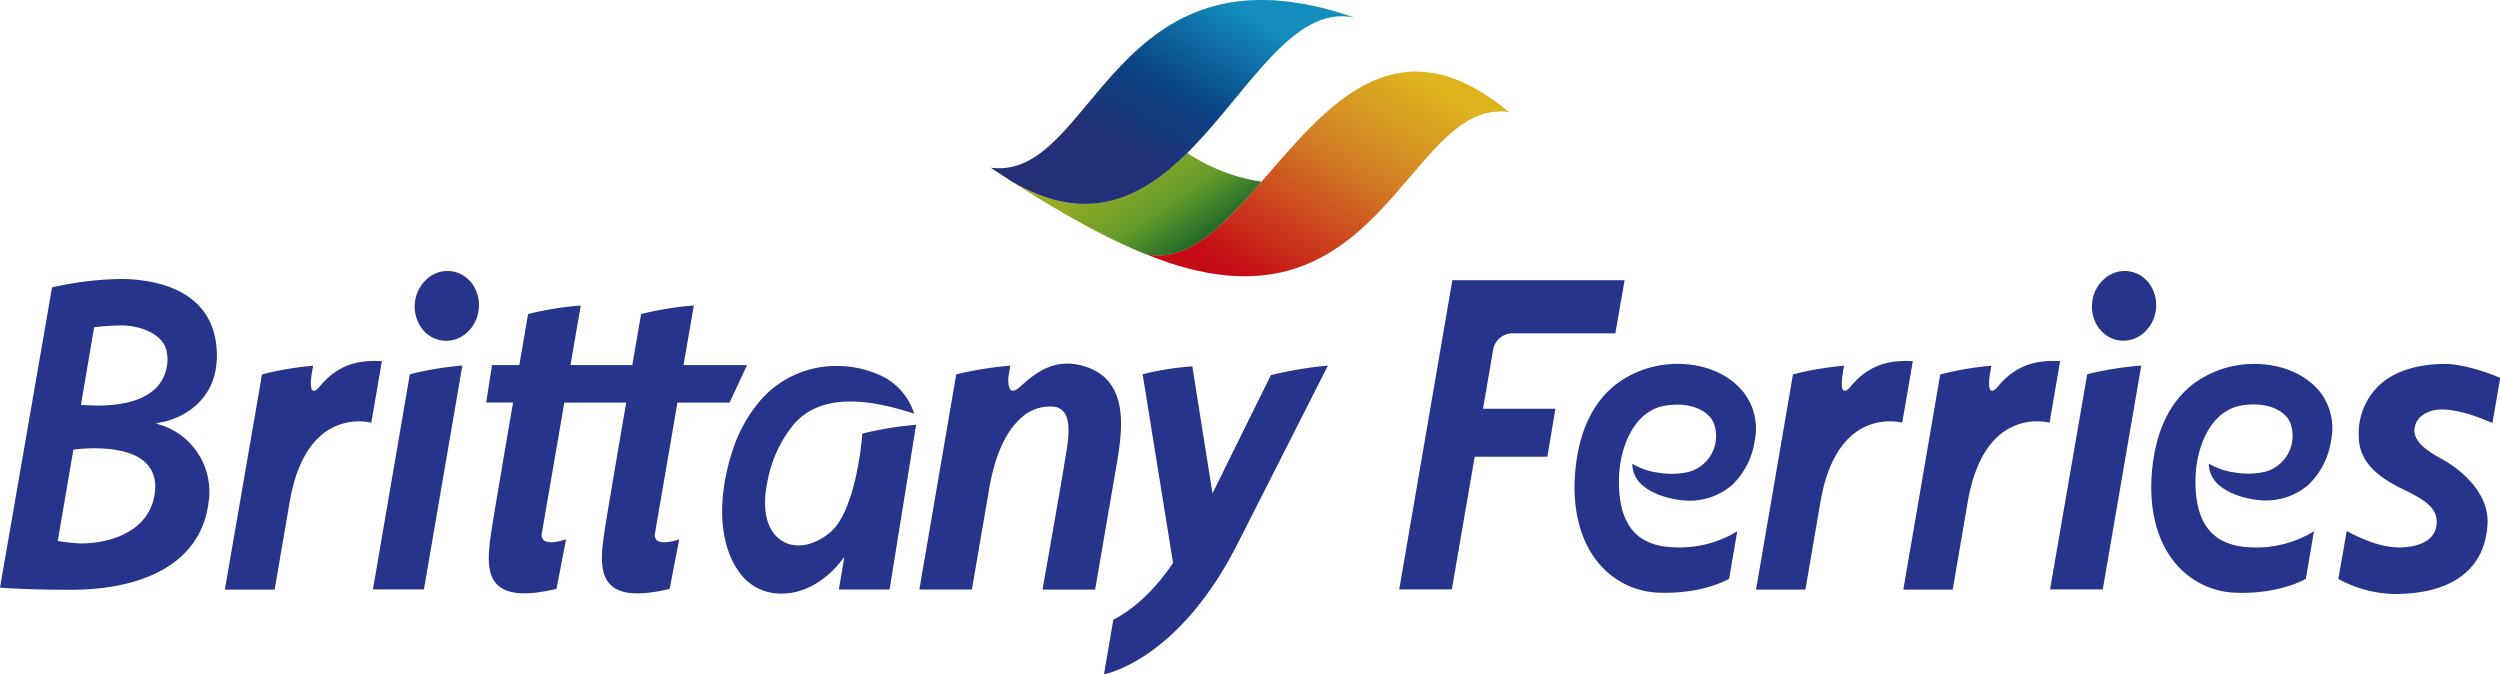
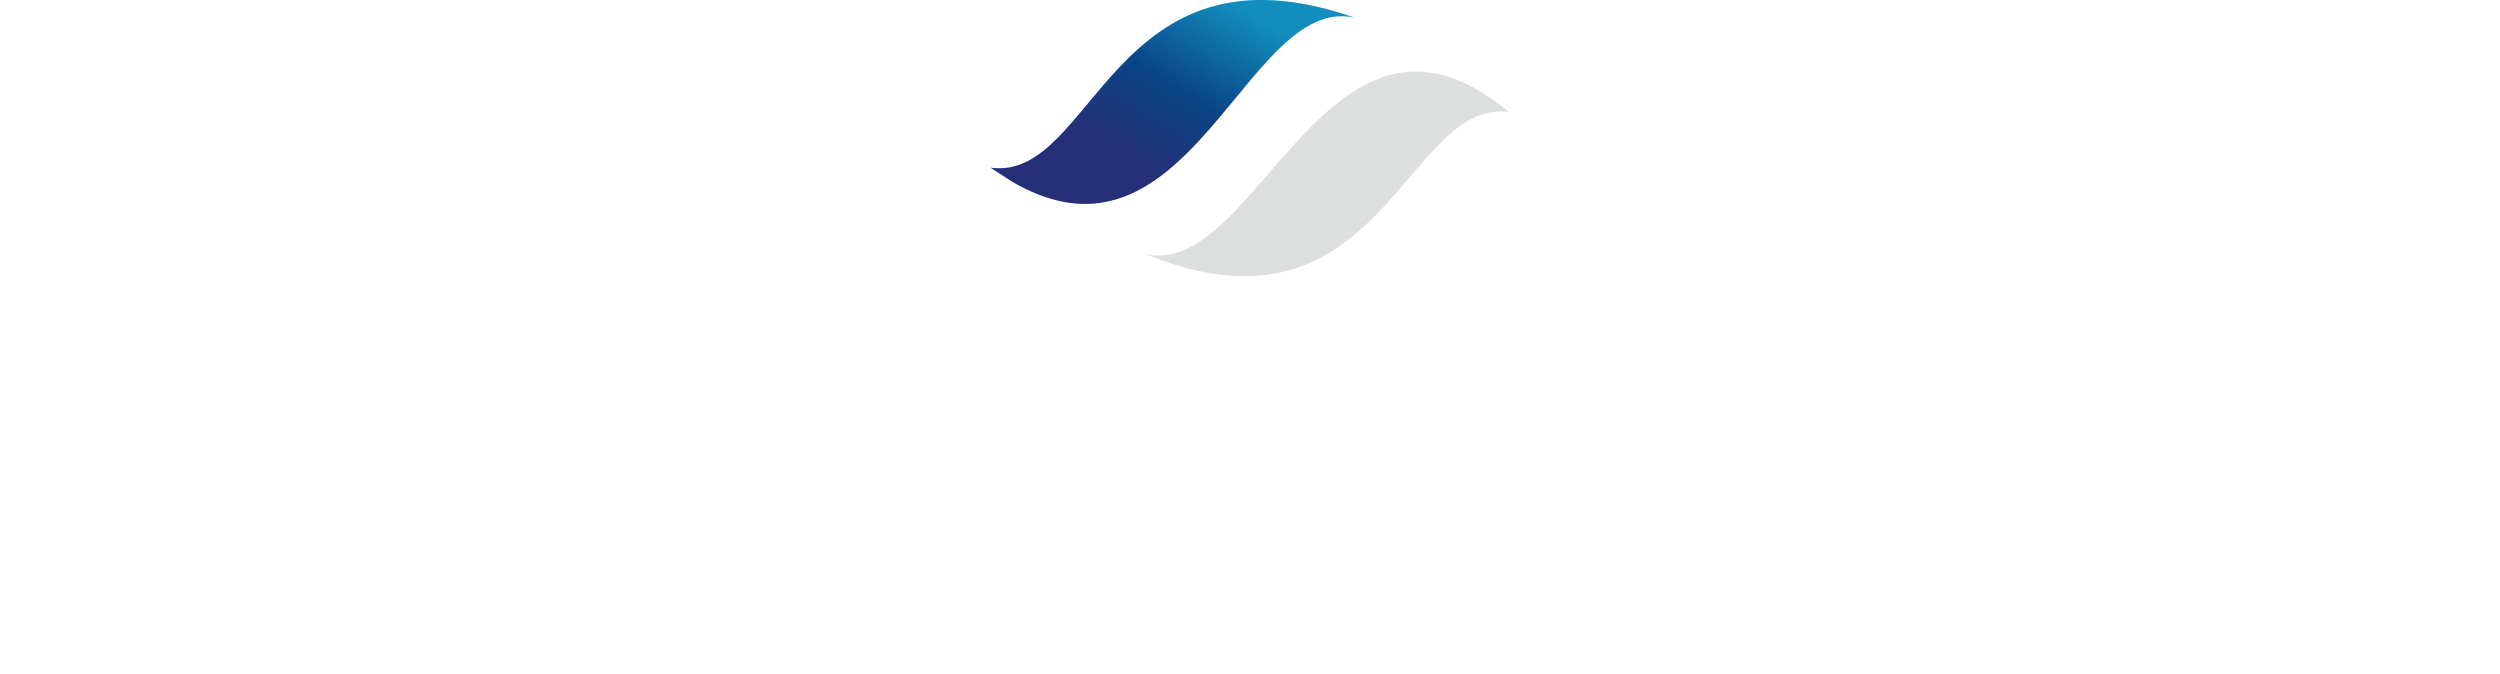
<svg xmlns="http://www.w3.org/2000/svg" viewBox="0 0 538.23 145.18">
  <defs>
    <style>.cls-5{fill:#1f292c}.cls-13{fill:#27348b}.cls-14{filter:url(#luminosity-invert)}</style>
    <linearGradient id="Dégradé_vert" x1="232.75" x2="265.53" y1="21.53" y2="69.78" gradientUnits="userSpaceOnUse">
      <stop offset=".24" stop-color="#bccf21" />
      <stop offset=".5" stop-color="#76b82a" />
      <stop offset=".74" stop-color="#02622c" />
    </linearGradient>
    <filter id="luminosity-invert" color-interpolation-filters="sRGB" filterUnits="userSpaceOnUse">
      <feColorMatrix values="-1 0 0 0 1 0 -1 0 0 1 0 0 -1 0 1 0 0 0 1 0" />
    </filter>
    <linearGradient id="Dégradé_bleu" x1="234.96" x2="269.81" y1="49.29" y2="-9.18" gradientUnits="userSpaceOnUse">
      <stop offset=".24" stop-color="#27348b" />
      <stop offset=".52" stop-color="#0053a1" />
      <stop offset=".84" stop-color="#0bbbef" />
    </linearGradient>
    <linearGradient id="Dégradé_orange" x1="268.78" x2="303.05" y1="67.89" y2="10.38" gradientUnits="userSpaceOnUse">
      <stop offset=".1" stop-color="#e30613" />
      <stop offset=".62" stop-color="#f39325" />
      <stop offset=".94" stop-color="#ffcd1c" />
    </linearGradient>
  </defs>
  <g style="isolation:isolate">
    <g id="Calque_1" data-name="Calque 1">
-       <path fill="url(#Dégradé_vert)" d="M271.6 39.12c-8.19 9.43-16 17.63-24.93 15.59-5.12-2-14.46-6.39-28.92-15.68 16.41 9.64 28.05 3.56 37.83-6.1a39.76 39.76 0 0 0 16 6.19z" />
      <g mask="url(#mask)">
-         <path d="M271.6 39.12c-8.19 9.43-16 17.63-24.93 15.59-5.12-2-14.46-6.39-28.92-15.68 16.41 9.64 28.05 3.56 37.83-6.1a39.76 39.76 0 0 0 16 6.19z" class="cls-5" opacity=".2" />
-       </g>
+         </g>
      <path fill="url(#Dégradé_bleu)" d="M291.6 3.8c-13.26-3-23 16.24-36 29.13-9.78 9.66-21.42 15.74-37.83 6.1q-2.06-1.31-4.24-2.77l-.22-.15c22.34 3.05 26.01-50.57 78.29-32.31z" />
      <g mask="url(#mask-2)">
        <path fill="#242349" d="M291.6 3.8c-13.26-3-23 16.24-36 29.13-9.78 9.66-21.42 15.74-37.83 6.1q-2.06-1.31-4.24-2.77l-.22-.15c22.34 3.05 26.01-50.57 78.29-32.31z" opacity=".3" />
      </g>
-       <path fill="url(#Dégradé_orange)" d="M324.84 24.11c-22.3-3-27.41 51.18-77.78 30.75l-.39-.15c9 2 16.74-6.16 24.93-15.59 13.81-15.89 28.89-35.25 53.24-15.01z" />
      <g mask="url(#mask-3)">
        <path d="M324.84 24.11c-22.3-3-27.41 51.18-77.78 30.75l-.39-.15c9 2 16.74-6.16 24.93-15.59 13.81-15.89 28.89-35.25 53.24-15.01z" class="cls-5" opacity=".15" />
      </g>
-       <path d="M26.64 60.06a70.9 70.9 0 0 0-15.44 1.81l-1.63 9.44L0 126.52c1.67.12 7 .45 14 .45 18.18.29 29.48-6.59 30.91-18.89a15.07 15.07 0 0 0-9.58-16.34l-1.79-.59 1.85-.37c.48-.1 11.76-2.5 11.29-15-.53-13.24-12.78-15.53-20.04-15.72zm6.74 45.37A10.81 10.81 0 0 1 29 113.6c-3.15 2.4-7.65 3.4-11.65 3.4a45.73 45.73 0 0 1-4.92-.52L15.8 96.8c.43-.06 10.91-1.51 15.46 2.73a7 7 0 0 1 2.12 5.9zm.42-22.12c-2.46 2.63-6.76 4-12.79 4-1 0-3.58-.13-3.58-.13l2.83-16.71a45.71 45.71 0 0 1 6.3-.4c4.31.18 8.89 2.11 9.4 6a8.88 8.88 0 0 1-2.16 7.24zM232.58 78.62c-6.08-1.45-10.06 2.08-12.7 4.41l-.34.3c-.79.7-1.38.92-1.82.7s-.76-1.3-.6-3l.39-2.3a73.84 73.84 0 0 0-11.64 1.87l-7.94 46.32h11.31l3.84-22.38c1.25-6.7 3.45-11.53 6.54-14.36a9.05 9.05 0 0 1 7.22-2.62 3.15 3.15 0 0 1 2.26 1.22c1.57 2.1.83 6.47.23 10-.08.47-.16.93-.23 1.37-.71 4.45-4.29 24.73-4.66 26.79h11.33l4.53-26.34c1.32-7.73 3.31-19.33-7.72-21.98zM91.27 126.89l8.27-48.19a69.67 69.67 0 0 0-11.3 1.87l-7.95 46.32zM97.18 58.4a6 6 0 0 0-.85-.06 6.63 6.63 0 0 0-4.27 1.59 8 8 0 0 0-1.41 10.55 6.51 6.51 0 0 0 9.68 1.29 7.78 7.78 0 0 0 2.71-5c.55-4.12-2.04-7.87-5.86-8.37zM443.52 77.74c-3-.1-8.63-.29-13.28 5.36-.68.82-1.16 1.12-1.53 1-.18-.08-.73-.32-.35-3.26l.36-2.1a66.59 66.59 0 0 0-11 1.87l-7.95 46.32h10.63l3.26-19c1.33-7.59 4.14-12.77 8.36-15.39a12.56 12.56 0 0 1 9.23-1.54l2.27-13.21zM411.81 77.74c-3-.1-8.63-.29-13.28 5.36-.67.82-1.15 1.12-1.53 1-.18-.08-.73-.32-.35-3.26l.36-2.1a66.59 66.59 0 0 0-11 1.87l-7.95 46.32h10.63l3.26-19c1.33-7.59 4.14-12.77 8.36-15.39a12.56 12.56 0 0 1 9.23-1.54l2.27-13.21zM157.07 86.68h-11.25v.12c-1 6-4.43 25.72-4.8 28a1.52 1.52 0 0 0 .44 1.54c1.13.92 3.93.06 4.77-.23l-2.06 10.67c-6.28 1.5-10.41 1.26-12.61-.76-2.78-2.54-2-7.66-1.33-12.18.44-2.91 2.72-16.3 4.56-27v-.17h-13.33v.12c-1 6-4.42 25.72-4.8 28a1.52 1.52 0 0 0 .44 1.54c1.13.92 3.93.06 4.77-.23l-2.06 10.67c-6.28 1.5-10.41 1.26-12.61-.76-2.78-2.54-2-7.66-1.33-12.18.44-2.91 2.72-16.3 4.56-27v-.17h-5.76l1.25-8.06h5.9v-.11c1-5.84 1.76-10.22 1.87-10.88a68.28 68.28 0 0 1 11.34-1.83l-2.21 12.82h13.33v-.11c1-5.84 1.76-10.22 1.88-10.88a68.28 68.28 0 0 1 11.34-1.83l-2.21 12.82h13.68l-3.76 8.06zM82.07 77.74c-3-.1-8.49-.29-13.14 5.36-.67.82-1.15 1.12-1.53 1-.18-.08-.73-.32-.35-3.26l.36-2.1a66.59 66.59 0 0 0-11 1.87l-8 46.32h10.72l3.26-19c1.33-7.59 4.14-12.77 8.36-15.39A12.56 12.56 0 0 1 79.94 91l2.27-13.21zM452.71 126.89L461 78.7a72.79 72.79 0 0 0-11.64 1.87l-8 46.32zM458.29 58.4a6.18 6.18 0 0 0-.85-.06 6.66 6.66 0 0 0-4.28 1.59 7.83 7.83 0 0 0-2.71 5c-.55 4.11 2.08 7.86 5.85 8.37a6.62 6.62 0 0 0 5.13-1.54 8 8 0 0 0 1.41-10.55 6.61 6.61 0 0 0-4.55-2.81zM321.46 75.3a4.25 4.25 0 0 1 4.2-3.54h22.11l2-11.44h-37.09l-11.44 66.57h11.33l4.92-28.56h15.65L334.87 88h-15.59zM512.82 82.42a14.24 14.24 0 0 0-5 11.46c0 6.08 5 9.28 9.86 11.62s7.36 4.2 6.86 7.68c-.61 4.22-5.87 4.68-8.1 4.68-3.06 0-6.94-1.22-11.21-3.53l-1.81 10.31a26.35 26.35 0 0 0 11.78 3.24h.35c12.45 0 19.54-5.39 20-15.22.28-6.21-5.16-11.36-10.33-14.11-3.64-2-5.41-3.86-5.41-5.81 0-2.7 2.47-4.58 6-4.58 3.82 0 9 2.09 10.79 2.93l1.68-9.74c-2-.87-7.74-3-12-3-5.59.03-10.23 1.42-13.46 4.07zM256.7 78.87a62.39 62.39 0 0 0-10.7 1.7l6.55 40.63c-3.83 5.64-8.08 9.7-12.87 12.24l-2 11.74c1.86-.39 16.63-4.2 28.78-28.15l7.82-15.42 11.61-22.9a84 84 0 0 0-12.27 2.05c-2.49 5-12.58 25.46-12.58 25.46zM168.51 116.53c-3.38-2-4.58-6.66-3.29-12.87a27.24 27.24 0 0 1 5.54-12.14c4.88-5.82 13.4-6.62 26.05-2.46a13.44 13.44 0 0 0-7.81-8.48 22.67 22.67 0 0 0-8.92-1.79A21.56 21.56 0 0 0 163 87.06a31.56 31.56 0 0 0-5.2 9.69c-3.54 10.59-3 20.47 1.35 26.43a10.84 10.84 0 0 0 8.4 4.6c6.15.3 11-3.6 13.87-7.41l.35-.45-1.17 7h10.92l5.71-35.46a70.93 70.93 0 0 0-11.58 1.9c-.31 4.6-2.11 17.06-6.76 21.11-3.45 2.98-7.43 3.78-10.38 2.06zM348.55 103.23c.1-6.88 3.24-14.79 9.9-15.88 6-1 9.95 1.43 10.7 4.3a5.63 5.63 0 0 1 .14.59 8 8 0 0 1-5.66 9.34 16.35 16.35 0 0 1-6.55.19 14.57 14.57 0 0 1-5.66-1.92 6 6 0 0 0 2 4.46c2.58 2.35 6.44 3.12 8.51 3.37a14.06 14.06 0 0 0 11-3.28 16.5 16.5 0 0 0 4.86-9.58A12.72 12.72 0 0 0 375 84c-3.06-3.56-8.18-5.66-13.77-5.66h-.39a21.94 21.94 0 0 0-12.8 4.3c-4.68 3.6-7.58 9.18-8.64 16.6-1.27 9 .42 16.8 4.77 22a17.58 17.58 0 0 0 13 6.36c9 .33 14.49-2.62 15.1-3l1.75-10.23a23.85 23.85 0 0 1-14.85 3.37c-7.27-.64-10.75-5.41-10.62-14.51zM485.42 78.35H485a21.94 21.94 0 0 0-12.8 4.3c-4.68 3.6-7.58 9.18-8.64 16.6-1.27 9 .42 16.8 4.77 22a17.6 17.6 0 0 0 13 6.36c9 .33 14.49-2.62 15.1-3l1.75-10.23a23.85 23.85 0 0 1-14.85 3.37c-7.31-.69-10.79-5.46-10.66-14.56.1-6.88 3.24-14.79 9.9-15.88 6-1 10 1.43 10.7 4.3a5.63 5.63 0 0 1 .14.59 8 8 0 0 1-5.65 9.34 16.41 16.41 0 0 1-6.56.19 14.57 14.57 0 0 1-5.66-1.92 6 6 0 0 0 2 4.46c2.58 2.35 6.44 3.12 8.51 3.37a14.06 14.06 0 0 0 10.95-3.28 16.57 16.57 0 0 0 4.87-9.58A12.76 12.76 0 0 0 499.18 84c-3.06-3.55-8.18-5.65-13.76-5.65z" class="cls-13" />
    </g>
  </g>
</svg>